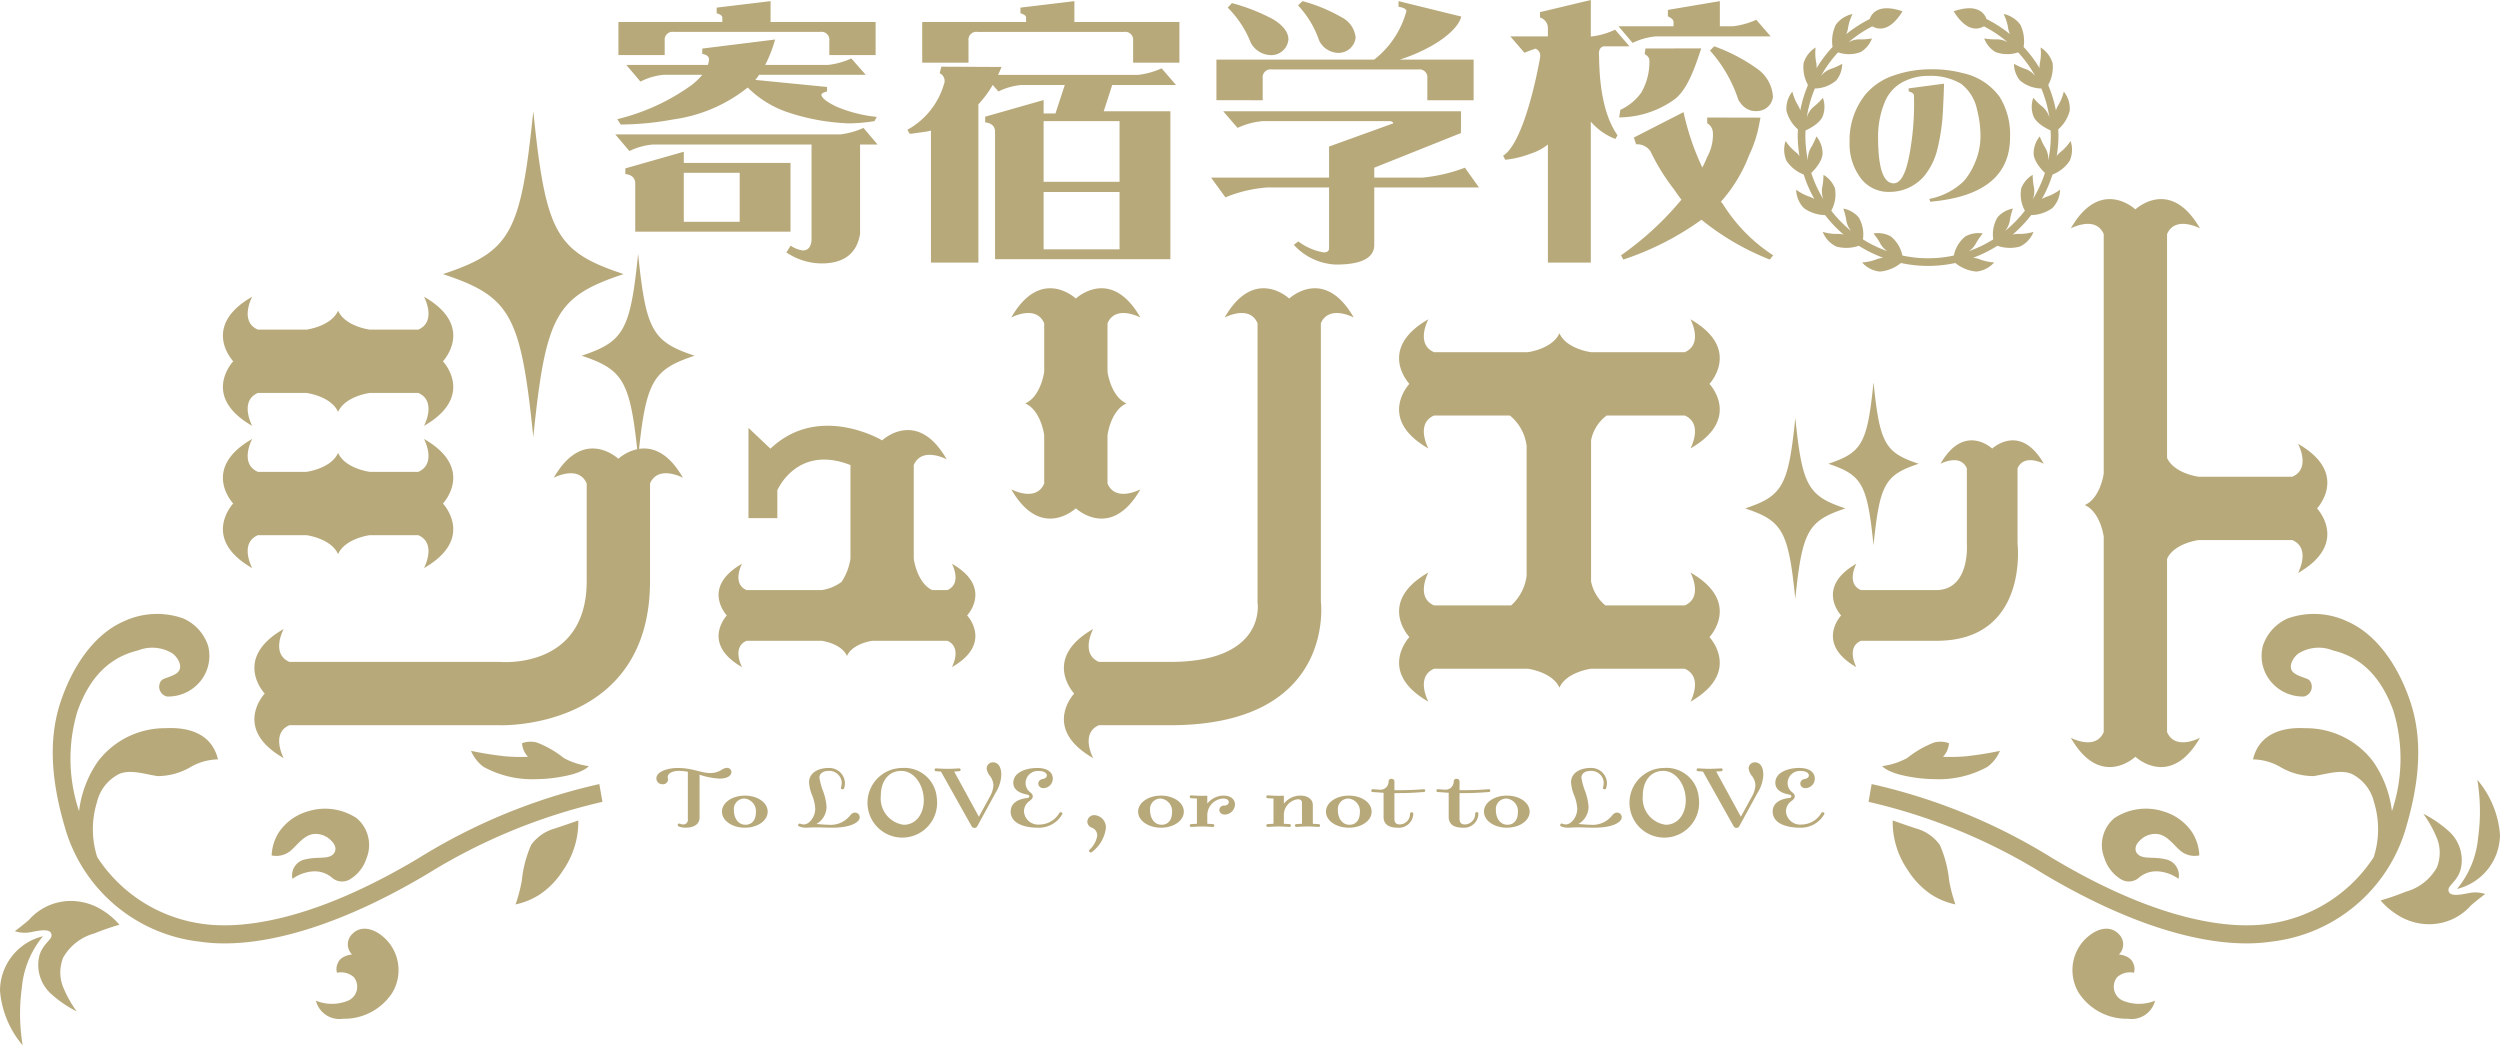
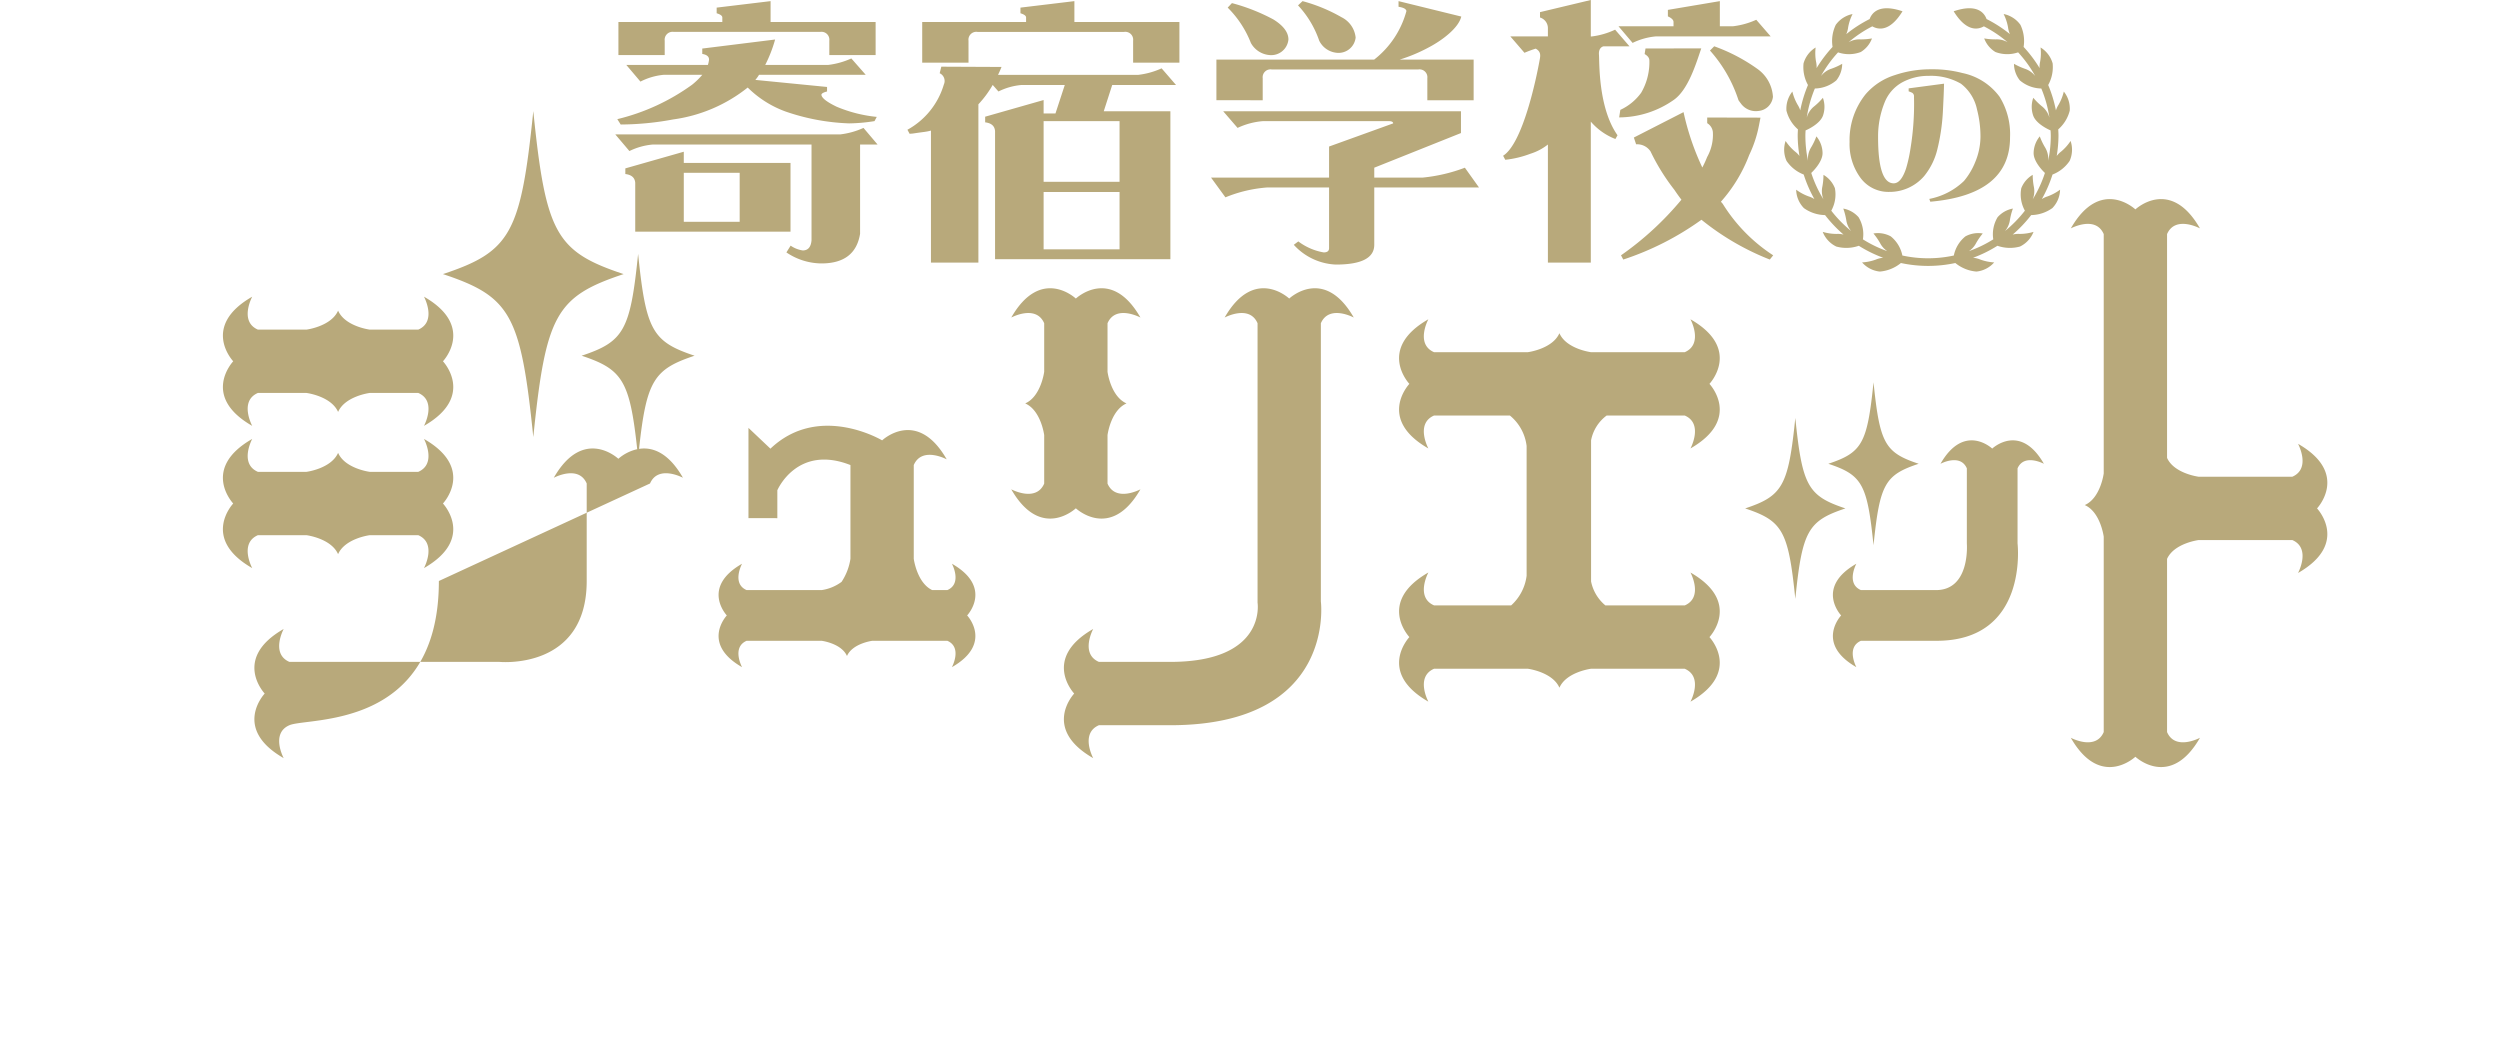
<svg xmlns="http://www.w3.org/2000/svg" width="189.982" height="79.439" viewBox="0 0 189.982 79.439">
  <defs>
    <style>.a{fill:#b8a97b;}</style>
  </defs>
  <title>logo_1c_gold</title>
-   <path class="a" d="M17.723,27.455s-2.502-2.647,1.444-4.909c0,0-1.01,1.876.432,2.503h3.689s1.876-.24,2.405-1.443c.529,1.204,2.405,1.443,2.405,1.443h3.688c1.444-.626.434-2.503.434-2.503,3.946,2.261,1.442,4.909,1.442,4.909s2.503,2.646-1.442,4.908c0,0,1.01-1.876-.434-2.502H28.098s-1.876.239-2.405,1.443c-.53-1.204-2.405-1.443-2.405-1.443H19.598c-1.442.625-.432,2.502-.432,2.502C15.22,30.102,17.723,27.455,17.723,27.455Zm54.22,7.452c-2.261-3.944-4.907-1.443-4.907-1.443s-4.802-2.878-8.489.632l-1.669-1.58v6.859l2.194.002V37.256s1.493-3.511,5.556-1.915v7.121a4.348,4.348,0,0,1-.675,1.756,3.359,3.359,0,0,1-1.513.625H56.737c-1.156-.5-.346-2.003-.346-2.003-3.159,1.811-1.158,3.929-1.158,3.929S53.231,48.889,56.391,50.7c0,0-.809-1.502.346-2.004h5.702s1.502.192,1.925,1.155c.424-.963,1.926-1.155,1.926-1.155h5.702c1.155.502.346,2.004.346,2.004,3.16-1.81,1.157-3.932,1.157-3.932s2.003-2.118-1.157-3.929c0,0,.809,1.503-.346,2.003H70.838c-1.163-.557-1.399-2.381-1.399-2.381V35.341C70.065,33.897,71.942,34.907,71.942,34.907ZM86.666,24.131c-2.261-3.945-4.909-1.443-4.909-1.443s-2.646-2.502-4.909,1.443c0,0,1.877-1.01,2.503.433v3.688s-.24,1.876-1.443,2.405c1.203.529,1.443,2.405,1.443,2.405v3.688c-.626,1.444-2.503.433-2.503.433,2.262,3.946,4.909,1.444,4.909,1.444s2.647,2.502,4.909-1.444c0,0-1.877,1.011-2.502-.433v-3.688s.239-1.876,1.443-2.405c-1.204-.529-1.443-2.405-1.443-2.405V24.564C84.79,23.12,86.666,24.131,86.666,24.131Zm-67.5,19.041s-1.01-1.877.432-2.502h3.689s1.876.24,2.405,1.443c.529-1.204,2.405-1.443,2.405-1.443h3.688c1.444.626.434,2.502.434,2.502,3.946-2.261,1.442-4.909,1.442-4.909s2.503-2.647-1.442-4.908c0,0,1.01,1.876-.434,2.502H28.098s-1.876-.24-2.405-1.443c-.53,1.203-2.405,1.443-2.405,1.443H19.598c-1.442-.626-.432-2.502-.432-2.502-3.946,2.261-1.444,4.908-1.444,4.908S15.22,40.91,19.166,43.172Zm83.712-19.041c-2.262-3.945-4.907-1.443-4.907-1.443s-2.646-2.502-4.908,1.443c0,0,1.877-1.01,2.502.433V45.797s.724,4.502-6.636,4.502H83.508c-1.444-.626-.433-2.502-.433-2.502-3.946,2.261-1.444,4.909-1.444,4.909s-2.502,2.646,1.444,4.907c0,0-1.011-1.876.433-2.501h5.42c12.661,0,11.448-9.407,11.448-9.407v-21.14C101.003,23.12,102.878,24.131,102.878,24.131Zm18.031,26.69h7.12c1.444.625.434,2.502.434,2.502,3.945-2.261,1.443-4.908,1.443-4.908s2.502-2.647-1.443-4.908c0,0,1.01,1.876-.434,2.501h-6.031a3.186,3.186,0,0,1-1.088-1.823V33.462a3.07,3.07,0,0,1,1.184-1.885h5.935c1.444.625.434,2.502.434,2.502,3.945-2.261,1.443-4.908,1.443-4.908s2.502-2.647-1.443-4.909c0,0,1.01,1.876-.434,2.502h-7.121s-1.876-.239-2.404-1.443c-.529,1.204-2.405,1.443-2.405,1.443h-7.121c-1.443-.626-.433-2.502-.433-2.502-3.946,2.262-1.443,4.909-1.443,4.909s-2.503,2.647,1.443,4.908c0,0-1.01-1.877.433-2.502h5.763a3.528,3.528,0,0,1,1.271,2.313v9.864a3.648,3.648,0,0,1-1.175,2.252h-5.858c-1.443-.625-.433-2.501-.433-2.501-3.946,2.261-1.443,4.908-1.443,4.908s-2.503,2.647,1.443,4.908c0,0-1.01-1.877.433-2.502h7.121s1.876.24,2.405,1.442C119.032,51.06,120.908,50.82,120.908,50.82Zm32.41-9.526V35.593c.501-1.157,2.003-.347,2.003-.347-1.81-3.159-3.928-1.157-3.928-1.157s-2.121-2.002-3.932,1.157c0,0,1.502-.81,2.004.347V41.294s.284,3.549-2.347,3.549h-5.702c-1.157-.5-.348-2.003-.348-2.003-3.158,1.811-1.156,3.929-1.156,3.929S137.911,48.889,141.07,50.7c0,0-.809-1.502.348-2.004h5.702C154.198,48.727,153.319,41.294,153.319,41.294ZM40.527,33.212c.947-9.288,1.716-10.673,6.864-12.383-5.149-1.711-5.918-3.096-6.864-12.384-.949,9.288-1.717,10.673-6.867,12.384C38.81,22.54,39.578,23.924,40.527,33.212ZM49.398,36.74c.625-1.443,2.502-.433,2.502-.433-1.145-1.998-2.388-2.342-3.337-2.195.565-5.202,1.131-6.054,4.22-7.08-3.218-1.069-3.698-1.935-4.291-7.74-.592,5.805-1.073,6.671-4.292,7.74,3.095,1.028,3.658,1.881,4.223,7.104a3.269,3.269,0,0,0-1.433.728s-2.647-2.502-4.907,1.444c0,0,1.877-1.01,2.502.433v7.411c0,6.794-6.623,6.147-6.623,6.147H21.992c-1.444-.626-.434-2.502-.434-2.502-3.945,2.261-1.443,4.909-1.443,4.909s-2.502,2.646,1.443,4.907c0,0-1.01-1.876.434-2.501H38.038s11.359.381,11.359-10.96ZM140.24,38.636c-2.858-.949-3.284-1.719-3.809-6.875-.527,5.155-.954,5.926-3.812,6.875,2.858.949,3.285,1.718,3.812,6.874C136.956,40.353,137.382,39.585,140.24,38.636Zm-1.299-3.392c2.576.855,2.959,1.547,3.433,6.191.474-4.644.858-5.337,3.432-6.191-2.574-.856-2.957-1.548-3.432-6.192C141.9,33.695,141.517,34.387,138.941,35.243ZM159.868,17.79V35.976s-.24,1.876-1.442,2.405c1.202.529,1.442,2.405,1.442,2.405V55.632c-.625,1.443-2.502.434-2.502.434,2.261,3.945,4.908,1.442,4.908,1.442s2.647,2.503,4.908-1.442c0,0-1.876,1.01-2.501-.434V42.471c.536-1.192,2.398-1.431,2.398-1.431h7.121c1.444.626.435,2.503.435,2.503,3.946-2.261,1.443-4.908,1.443-4.908s2.503-2.647-1.443-4.908c0,0,1.009,1.875-.435,2.501h-7.121s-1.863-.238-2.398-1.431V17.79c.625-1.444,2.501-.433,2.501-.433-2.261-3.946-4.908-1.444-4.908-1.444s-2.647-2.502-4.908,1.444C157.366,17.357,159.243,16.346,159.868,17.79Z" />
-   <path class="a" d="M148.109,56.48a1.685,1.685,0,0,1-.455,1.031,13.365,13.365,0,0,0,1.771-.042,25.858,25.858,0,0,0,2.557-.41,2.923,2.923,0,0,1-.945,1.213,7.671,7.671,0,0,1-4.019.939,11.425,11.425,0,0,1-2.736-.367c-1.018-.294-1.248-.626-1.248-.626a5.366,5.366,0,0,0,1.902-.617,7.677,7.677,0,0,1,2.049-1.177A1.877,1.877,0,0,1,148.109,56.48Zm13.178,19.547a1.16,1.16,0,0,1-.397-1.772,1.461,1.461,0,0,1,1.275-.331.991.991,0,0,0-.05-.712c-.232-.624-1.093-.679-1.093-.679a1.075,1.075,0,0,0-.017-1.556c-.53-.58-1.556-.613-2.6.447a3.35,3.35,0,0,0-.447,4.007,4.343,4.343,0,0,0,3.742,1.987,1.845,1.845,0,0,0,2.07-1.374A3.217,3.217,0,0,1,161.287,76.027Zm2.547-12.656c.84.026,1.33.859,1.938,1.341a1.705,1.705,0,0,0,1.362.293,3.557,3.557,0,0,0-.524-1.718,3.945,3.945,0,0,0-2.168-1.613,4.359,4.359,0,0,0-3.76.492,2.67,2.67,0,0,0-.765,3.037,2.904,2.904,0,0,0,1.319,1.65,1.166,1.166,0,0,0,1.268-.121,2.03,2.03,0,0,1,1.462-.516,3.044,3.044,0,0,1,1.586.568,1.238,1.238,0,0,0-1.006-1.487c-.89-.209-1.599-.001-2.022-.325-.356-.272-.301-.737.075-1.083A1.627,1.627,0,0,1,163.834,63.371Zm24.489.254a7.089,7.089,0,0,1-1.61,3.929,4.275,4.275,0,0,0,3.269-4.139,7.329,7.329,0,0,0-1.723-4.155A14.523,14.523,0,0,1,188.323,63.625Zm-40.91.583a3.278,3.278,0,0,0-1.737-1.23c-.63-.2-1.845-.63-1.845-.63a6.433,6.433,0,0,0,1.153,3.782,6.166,6.166,0,0,0,1.753,1.83,5.488,5.488,0,0,0,1.86.769,11.525,11.525,0,0,1-.477-1.83A8.98,8.98,0,0,0,147.414,64.208ZM187.566,67.88c-.462.073-1.529.353-1.497-.288.017-.343.729-.675.944-1.612a2.959,2.959,0,0,0-.945-2.836,8.793,8.793,0,0,0-1.916-1.305,8.848,8.848,0,0,1,1.073,1.95,3.008,3.008,0,0,1-.048,2.148,3.912,3.912,0,0,1-2.369,1.831,19.137,19.137,0,0,1-1.903.659,5.67,5.67,0,0,0,1.583,1.274,4.474,4.474,0,0,0,2.244.531,4.229,4.229,0,0,0,3.04-1.423c.496-.438,1.085-.87,1.085-.87A2.363,2.363,0,0,0,187.566,67.88ZM183.171,53.335c-.842-2.526-2.432-5.082-4.795-6.114a5.953,5.953,0,0,0-4.526-.224,3.448,3.448,0,0,0-1.882,2.061,3.05,3.05,0,0,0,.528,2.643,3.16,3.16,0,0,0,2.582,1.23.759.759,0,0,0,.566-.976.541.541,0,0,0-.351-.379c-.315-.129-.908-.28-1.111-.59-.301-.46.179-1.113.484-1.327a2.914,2.914,0,0,1,2.621-.23c1.914.459,3.563,1.727,4.601,4.609a12.513,12.513,0,0,1-.118,7.598,8.385,8.385,0,0,0-1.421-3.755,6.386,6.386,0,0,0-5.142-2.543c-2.159-.115-3.599.677-3.994,2.372a4.244,4.244,0,0,1,2.045.559,4.985,4.985,0,0,0,2.535.709c.941-.123,2.279-.619,3.137-.046a3.22,3.22,0,0,1,1.484,2.05,6.95,6.95,0,0,1-.027,4.153,11.364,11.364,0,0,1-7.943,5.062c-2.427.365-7.793.205-16.465-4.976a44.45,44.45,0,0,0-13.748-5.638l-.236,1.351a43.831,43.831,0,0,1,13.281,5.464c5.785,3.456,11.175,5.293,15.439,5.293a12.982,12.982,0,0,0,1.934-.139A12.065,12.065,0,0,0,182.776,63.11C183.682,60.091,184.271,56.636,183.171,53.335ZM7.495,68.999a4.474,4.474,0,0,0-2.243-.53,4.228,4.228,0,0,0-3.04,1.423c-.496.438-1.085.87-1.085.87a2.363,2.363,0,0,0,1.29.058c.462-.073,1.529-.353,1.497.288-.017.343-.73.675-.944,1.612a2.959,2.959,0,0,0,.945,2.836,8.793,8.793,0,0,0,1.916,1.305,8.845,8.845,0,0,1-1.073-1.95,3.007,3.007,0,0,1,.048-2.148,3.912,3.912,0,0,1,2.369-1.831,19.11,19.11,0,0,1,1.903-.659A5.669,5.669,0,0,0,7.495,68.999Zm30.857-11.53a25.858,25.858,0,0,1-2.557-.41A2.922,2.922,0,0,0,36.74,58.272a7.671,7.671,0,0,0,4.019.939,11.424,11.424,0,0,0,2.736-.367c1.018-.294,1.249-.626,1.249-.626a5.367,5.367,0,0,1-1.902-.617,7.674,7.674,0,0,0-2.049-1.177,1.877,1.877,0,0,0-1.124.056,1.685,1.685,0,0,0,.455,1.031A13.365,13.365,0,0,1,38.352,57.469ZM1.659,75.075a7.089,7.089,0,0,1,1.61-3.929A4.275,4.275,0,0,0,0,75.284a7.329,7.329,0,0,0,1.723,4.155A14.523,14.523,0,0,1,1.659,75.075ZM25.252,64.974c-.423.323-1.131.115-2.022.325a1.238,1.238,0,0,0-1.006,1.487,3.044,3.044,0,0,1,1.586-.568,2.03,2.03,0,0,1,1.462.516,1.166,1.166,0,0,0,1.268.121,2.903,2.903,0,0,0,1.319-1.65,2.67,2.67,0,0,0-.764-3.037,4.36,4.36,0,0,0-3.76-.492,3.944,3.944,0,0,0-2.168,1.613,3.557,3.557,0,0,0-.524,1.718,1.705,1.705,0,0,0,1.362-.293c.608-.482,1.098-1.315,1.938-1.341a1.627,1.627,0,0,1,1.234.519C25.553,64.237,25.608,64.701,25.252,64.974Zm15.111-.765a8.977,8.977,0,0,0-.707,2.691,11.532,11.532,0,0,1-.477,1.83A5.488,5.488,0,0,0,41.04,67.96a6.167,6.167,0,0,0,1.753-1.83,6.433,6.433,0,0,0,1.153-3.782s-1.215.43-1.845.63A3.278,3.278,0,0,0,40.363,64.208ZM26.772,70.977a1.075,1.075,0,0,0-.017,1.556s-.861.055-1.093.679a.991.991,0,0,0-.05.712,1.461,1.461,0,0,1,1.275.331,1.16,1.16,0,0,1-.397,1.772,3.218,3.218,0,0,1-2.484.017,1.845,1.845,0,0,0,2.07,1.374,4.343,4.343,0,0,0,3.742-1.987,3.35,3.35,0,0,0-.447-4.007C28.328,70.364,27.301,70.397,26.772,70.977Zm5.025-5.756c-8.672,5.181-14.038,5.341-16.465,4.976a11.364,11.364,0,0,1-7.943-5.062,6.95,6.95,0,0,1-.027-4.153,3.22,3.22,0,0,1,1.484-2.05c.859-.573,2.197-.077,3.137.046a4.986,4.986,0,0,0,2.536-.709,4.243,4.243,0,0,1,2.045-.559c-.395-1.695-1.835-2.487-3.994-2.372a6.386,6.386,0,0,0-5.142,2.543,8.385,8.385,0,0,0-1.421,3.755,12.513,12.513,0,0,1-.118-7.598c1.038-2.882,2.687-4.149,4.601-4.609a2.914,2.914,0,0,1,2.621.23c.304.214.784.868.483,1.327-.203.31-.795.461-1.11.59a.541.541,0,0,0-.351.379.759.759,0,0,0,.566.976,3.16,3.16,0,0,0,2.582-1.23,3.05,3.05,0,0,0,.528-2.643,3.448,3.448,0,0,0-1.882-2.061,5.953,5.953,0,0,0-4.526.224C7.037,48.253,5.448,50.81,4.606,53.335c-1.1,3.301-.511,6.756.395,9.774A12.065,12.065,0,0,0,15.127,71.553a12.983,12.983,0,0,0,1.934.139c4.264,0,9.654-1.836,15.439-5.293a43.832,43.832,0,0,1,13.281-5.464l-.236-1.351A44.449,44.449,0,0,0,31.797,65.221ZM55.581,58.665a.324.324,0,0,0-.344-.313.822.822,0,0,0-.408.156,1.63,1.63,0,0,1-.816.239c-.789,0-1.342-.387-2.547-.387-.49,0-1.587.181-1.587.807a.448.448,0,0,0,.471.428.378.378,0,0,0,.417-.33c0-.09-.027-.148-.027-.23,0-.222.308-.453.843-.453a4.058,4.058,0,0,1,.689.066v3.616a.342.342,0,0,1-.344.387.638.638,0,0,1-.263-.058c-.127-.058-.245.14-.09.206a1.337,1.337,0,0,0,.508.099c.607,0,1.079-.223,1.079-.783V58.871a5.476,5.476,0,0,0,1.523.297C55.318,59.167,55.581,58.92,55.581,58.665ZM58.338,61.68c0,.684-.762,1.219-1.732,1.219s-1.741-.536-1.741-1.219.771-1.219,1.741-1.219S58.338,60.996,58.338,61.68Zm-.898.074a.96.96,0,0,0-.879-1.071.8.8,0,0,0-.789.881c0,.626.336,1.112.88,1.112C57.168,62.676,57.44,62.273,57.44,61.754Zm7.531,0c-.208,0-.317.157-.435.296a1.888,1.888,0,0,1-1.587.626c-.191,0-.589-.033-.907-.058a1.527,1.527,0,0,0,.771-1.301,4.278,4.278,0,0,0-.272-1.219,4.523,4.523,0,0,1-.272-1.021c0-.19.163-.494.698-.494a.944.944,0,0,1,.997.881,1.122,1.122,0,0,1-.054.371c-.054.148.19.214.236.066a1.346,1.346,0,0,0,.063-.437A1.188,1.188,0,0,0,62.968,58.36c-.744,0-1.487.338-1.487,1.104a3.135,3.135,0,0,0,.208.906,3.228,3.228,0,0,1,.263,1.087c0,.61-.444,1.195-.87,1.195a.635.635,0,0,1-.263-.058c-.127-.058-.245.14-.091.206a1.34,1.34,0,0,0,.508.099c.163,0,.444-.025.77-.025.435,0,.762.025,1.251.025,1.469,0,2.076-.445,2.076-.791A.347.347,0,0,0,64.971,61.754Zm6.218-1.12a2.646,2.646,0,1,1-2.62-2.274A2.459,2.459,0,0,1,71.189,60.634Zm-.988.173c0-1.121-.707-2.224-1.714-2.224-.952,0-1.55.766-1.55,1.886a2.016,2.016,0,0,0,1.741,2.208C69.593,62.676,70.201,61.877,70.201,60.807Zm5.256-2.875a.471.471,0,0,0-.48.461,1.16,1.16,0,0,0,.281.609,1.276,1.276,0,0,1,.236.659,2.048,2.048,0,0,1-.299.931l-.807,1.474L72.51,58.632c.172-.008.381-.025.381-.025a.108.108,0,1,0-.018-.214s-.535.033-.861.033c-.317,0-.861-.033-.861-.033a.108.108,0,1,0-.018.214s.208.017.372.025l2.33,4.152a.245.245,0,0,0,.435,0l1.378-2.521a2.755,2.755,0,0,0,.444-1.392C76.091,58.286,75.856,57.932,75.457,57.932Zm5.048,3.847a1.77,1.77,0,0,1-1.514.881,1.081,1.081,0,0,1-1.179-.997.982.982,0,0,1,.444-.807c.127-.107.227-.181.227-.338s-.109-.239-.227-.338a.858.858,0,0,1-.318-.692.928.928,0,0,1,1.006-.898c.435,0,.608.181.608.33s-.127.247-.317.28a.377.377,0,0,0-.336.346.37.37,0,0,0,.408.346.722.722,0,0,0,.698-.733c0-.346-.254-.799-1.188-.799-.816,0-1.813.321-1.813,1.129,0,.601.608.807,1.024.889.136.025.19.058.19.14,0,.074-.054.116-.199.132-.281.025-1.215.198-1.215,1.013,0,.972,1.151,1.236,2.058,1.236a2.036,2.036,0,0,0,1.859-1.022C80.795,61.754,80.578,61.655,80.505,61.779Zm2.667.165a.522.522,0,0,0-.544.494.506.506,0,0,0,.344.461.621.621,0,0,1,.408.618,1.853,1.853,0,0,1-.58,1.054c-.118.123.054.28.181.173a2.686,2.686,0,0,0,1.061-1.837A.939.939,0,0,0,83.171,61.943Zm6.79-.264c0,.684-.762,1.219-1.732,1.219s-1.741-.536-1.741-1.219.771-1.219,1.741-1.219S89.962,60.996,89.962,61.68Zm-.898.074a.96.96,0,0,0-.879-1.071.8.8,0,0,0-.789.881c0,.626.336,1.112.88,1.112C88.792,62.676,89.064,62.273,89.064,61.754Zm3.924-1.293a1.576,1.576,0,0,0-1.242.61v-.602c-.136,0-.29.008-.399.008-.308,0-.807-.033-.807-.033a.108.108,0,1,0-.018.214s.2.017.435.025v1.919c-.227.008-.435.025-.435.025a.108.108,0,1,0,.018.214s.517-.033.807-.033c.299,0,.807.033.807.033a.108.108,0,1,0,.018-.214s-.2-.016-.426-.025v-.626a1.273,1.273,0,0,1,1.206-1.293c.254,0,.426.099.426.264,0,.181-.163.264-.344.272a.341.341,0,0,0-.372.338c0,.189.163.346.426.346a.801.801,0,0,0,.762-.766C93.849,60.724,93.505,60.461,92.988,60.461Zm7.214,2.166s-.2-.016-.436-.025V61.185c0-.494-.462-.725-.924-.725a1.578,1.578,0,0,0-1.278.618v-.61c-.136,0-.29.008-.399.008-.308,0-.807-.033-.807-.033a.108.108,0,1,0-.018.214s.2.017.435.025v1.919c-.227.008-.435.025-.435.025a.108.108,0,1,0,.018.214s.517-.033.807-.033c.299,0,.807.033.807.033a.108.108,0,1,0,.018-.214s-.2-.016-.426-.025v-.626a1.199,1.199,0,0,1,1.069-1.236c.218,0,.309.099.309.297v1.565c-.227.008-.426.025-.426.025a.108.108,0,1,0,.018.214s.508-.033.825-.033c.327,0,.825.033.825.033A.108.108,0,1,0,100.202,62.627Zm4.033-.947c0,.684-.761,1.219-1.731,1.219s-1.741-.536-1.741-1.219.771-1.219,1.741-1.219S104.235,60.996,104.235,61.68Zm-.897.074a.96.96,0,0,0-.88-1.071.8.8,0,0,0-.789.881c0,.626.336,1.112.88,1.112C103.066,62.676,103.338,62.273,103.338,61.754Zm4.839-1.779c-.779.058-1.215.074-1.994.074h-.217v-.667a.209.209,0,0,0-.227-.198.2.2,0,0,0-.217.198.619.619,0,0,1-.698.626l-.489-.033a.108.108,0,1,0-.019.214l.825.058V62.075c0,.61.454.824,1.079.824a1.088,1.088,0,0,0,1.179-1.063.123.123,0,0,0-.245,0,.801.801,0,0,1-.78.816c-.299,0-.407-.157-.407-.428V60.271h.217c.789,0,1.233-.025,2.012-.083A.108.108,0,1,0,108.177,59.975Zm3.925,1.861a.801.801,0,0,1-.78.816c-.299,0-.407-.157-.407-.428V60.271h.217c.789,0,1.233-.025,2.012-.083a.108.108,0,1,0-.018-.214c-.779.058-1.215.074-1.994.074h-.217v-.667a.209.209,0,0,0-.227-.198.2.2,0,0,0-.217.198.619.619,0,0,1-.698.626l-.489-.033a.108.108,0,1,0-.019.214l.825.058V62.075c0,.61.454.824,1.079.824a1.088,1.088,0,0,0,1.179-1.063A.123.123,0,0,0,112.102,61.836Zm4.141-.157c0,.684-.761,1.219-1.731,1.219s-1.741-.536-1.741-1.219.771-1.219,1.741-1.219S116.243,60.996,116.243,61.68Zm-.897.074a.96.96,0,0,0-.88-1.071.8.8,0,0,0-.789.881c0,.626.336,1.112.88,1.112C115.074,62.676,115.346,62.273,115.346,61.754Zm7.532,0c-.209,0-.317.157-.436.296a1.884,1.884,0,0,1-1.586.626c-.191,0-.589-.033-.907-.058a1.526,1.526,0,0,0,.771-1.301,4.262,4.262,0,0,0-.272-1.219,4.55,4.55,0,0,1-.272-1.021c0-.19.164-.494.698-.494a.944.944,0,0,1,.998.881,1.132,1.132,0,0,1-.055.371c-.054.148.19.214.235.066a1.327,1.327,0,0,0,.064-.437,1.189,1.189,0,0,0-1.242-1.104c-.744,0-1.487.338-1.487,1.104a3.122,3.122,0,0,0,.209.906,3.235,3.235,0,0,1,.263,1.087c0,.61-.444,1.195-.871,1.195a.636.636,0,0,1-.263-.058c-.127-.058-.245.14-.09.206a1.33,1.33,0,0,0,.507.099c.163,0,.444-.025.771-.025.435,0,.761.025,1.251.025,1.469,0,2.076-.445,2.076-.791A.347.347,0,0,0,122.878,61.754Zm6.217-1.12a2.647,2.647,0,1,1-2.62-2.274A2.459,2.459,0,0,1,129.095,60.634Zm-.988.173c0-1.121-.707-2.224-1.713-2.224-.953,0-1.551.766-1.551,1.886a2.016,2.016,0,0,0,1.741,2.208C127.499,62.676,128.106,61.877,128.106,60.807Zm5.256-2.875a.471.471,0,0,0-.48.461,1.154,1.154,0,0,0,.281.609,1.283,1.283,0,0,1,.235.659,2.039,2.039,0,0,1-.299.931l-.806,1.474-1.877-3.435c.172-.008.38-.025.38-.025a.108.108,0,1,0-.018-.214s-.534.033-.861.033c-.317,0-.861-.033-.861-.033a.108.108,0,1,0-.018.214s.208.017.372.025l2.329,4.152a.245.245,0,0,0,.436,0l1.378-2.521a2.756,2.756,0,0,0,.444-1.392C133.998,58.286,133.762,57.932,133.363,57.932Zm5.048,3.847a1.77,1.77,0,0,1-1.514.881,1.081,1.081,0,0,1-1.178-.997.983.983,0,0,1,.444-.807c.127-.107.227-.181.227-.338s-.109-.239-.227-.338a.86.86,0,0,1-.317-.692.928.928,0,0,1,1.006-.898c.436,0,.608.181.608.33s-.127.247-.318.28a.376.376,0,0,0-.335.346.37.37,0,0,0,.408.346.721.721,0,0,0,.697-.733c0-.346-.253-.799-1.188-.799-.816,0-1.812.321-1.812,1.129,0,.601.607.807,1.024.889.137.025.191.058.191.14,0,.074-.055.116-.2.132-.281.025-1.215.198-1.215,1.013,0,.972,1.151,1.236,2.058,1.236a2.034,2.034,0,0,0,1.858-1.022C138.701,61.754,138.483,61.655,138.411,61.779Z" />
+   <path class="a" d="M17.723,27.455s-2.502-2.647,1.444-4.909c0,0-1.01,1.876.432,2.503h3.689s1.876-.24,2.405-1.443c.529,1.204,2.405,1.443,2.405,1.443h3.688c1.444-.626.434-2.503.434-2.503,3.946,2.261,1.442,4.909,1.442,4.909s2.503,2.646-1.442,4.908c0,0,1.01-1.876-.434-2.502H28.098s-1.876.239-2.405,1.443c-.53-1.204-2.405-1.443-2.405-1.443H19.598c-1.442.625-.432,2.502-.432,2.502C15.22,30.102,17.723,27.455,17.723,27.455Zm54.22,7.452c-2.261-3.944-4.907-1.443-4.907-1.443s-4.802-2.878-8.489.632l-1.669-1.58v6.859l2.194.002V37.256s1.493-3.511,5.556-1.915v7.121a4.348,4.348,0,0,1-.675,1.756,3.359,3.359,0,0,1-1.513.625H56.737c-1.156-.5-.346-2.003-.346-2.003-3.159,1.811-1.158,3.929-1.158,3.929S53.231,48.889,56.391,50.7c0,0-.809-1.502.346-2.004h5.702s1.502.192,1.925,1.155c.424-.963,1.926-1.155,1.926-1.155h5.702c1.155.502.346,2.004.346,2.004,3.16-1.81,1.157-3.932,1.157-3.932s2.003-2.118-1.157-3.929c0,0,.809,1.503-.346,2.003H70.838c-1.163-.557-1.399-2.381-1.399-2.381V35.341C70.065,33.897,71.942,34.907,71.942,34.907ZM86.666,24.131c-2.261-3.945-4.909-1.443-4.909-1.443s-2.646-2.502-4.909,1.443c0,0,1.877-1.01,2.503.433v3.688s-.24,1.876-1.443,2.405c1.203.529,1.443,2.405,1.443,2.405v3.688c-.626,1.444-2.503.433-2.503.433,2.262,3.946,4.909,1.444,4.909,1.444s2.647,2.502,4.909-1.444c0,0-1.877,1.011-2.502-.433v-3.688s.239-1.876,1.443-2.405c-1.204-.529-1.443-2.405-1.443-2.405V24.564C84.79,23.12,86.666,24.131,86.666,24.131Zm-67.5,19.041s-1.01-1.877.432-2.502h3.689s1.876.24,2.405,1.443c.529-1.204,2.405-1.443,2.405-1.443h3.688c1.444.626.434,2.502.434,2.502,3.946-2.261,1.442-4.909,1.442-4.909s2.503-2.647-1.442-4.908c0,0,1.01,1.876-.434,2.502H28.098s-1.876-.24-2.405-1.443c-.53,1.203-2.405,1.443-2.405,1.443H19.598c-1.442-.626-.432-2.502-.432-2.502-3.946,2.261-1.444,4.908-1.444,4.908S15.22,40.91,19.166,43.172Zm83.712-19.041c-2.262-3.945-4.907-1.443-4.907-1.443s-2.646-2.502-4.908,1.443c0,0,1.877-1.01,2.502.433V45.797s.724,4.502-6.636,4.502H83.508c-1.444-.626-.433-2.502-.433-2.502-3.946,2.261-1.444,4.909-1.444,4.909s-2.502,2.646,1.444,4.907c0,0-1.011-1.876.433-2.501h5.42c12.661,0,11.448-9.407,11.448-9.407v-21.14C101.003,23.12,102.878,24.131,102.878,24.131Zm18.031,26.69h7.12c1.444.625.434,2.502.434,2.502,3.945-2.261,1.443-4.908,1.443-4.908s2.502-2.647-1.443-4.908c0,0,1.01,1.876-.434,2.501h-6.031a3.186,3.186,0,0,1-1.088-1.823V33.462a3.07,3.07,0,0,1,1.184-1.885h5.935c1.444.625.434,2.502.434,2.502,3.945-2.261,1.443-4.908,1.443-4.908s2.502-2.647-1.443-4.909c0,0,1.01,1.876-.434,2.502h-7.121s-1.876-.239-2.404-1.443c-.529,1.204-2.405,1.443-2.405,1.443h-7.121c-1.443-.626-.433-2.502-.433-2.502-3.946,2.262-1.443,4.909-1.443,4.909s-2.503,2.647,1.443,4.908c0,0-1.01-1.877.433-2.502h5.763a3.528,3.528,0,0,1,1.271,2.313v9.864a3.648,3.648,0,0,1-1.175,2.252h-5.858c-1.443-.625-.433-2.501-.433-2.501-3.946,2.261-1.443,4.908-1.443,4.908s-2.503,2.647,1.443,4.908c0,0-1.01-1.877.433-2.502h7.121s1.876.24,2.405,1.442C119.032,51.06,120.908,50.82,120.908,50.82Zm32.41-9.526V35.593c.501-1.157,2.003-.347,2.003-.347-1.81-3.159-3.928-1.157-3.928-1.157s-2.121-2.002-3.932,1.157c0,0,1.502-.81,2.004.347V41.294s.284,3.549-2.347,3.549h-5.702c-1.157-.5-.348-2.003-.348-2.003-3.158,1.811-1.156,3.929-1.156,3.929S137.911,48.889,141.07,50.7c0,0-.809-1.502.348-2.004h5.702C154.198,48.727,153.319,41.294,153.319,41.294ZM40.527,33.212c.947-9.288,1.716-10.673,6.864-12.383-5.149-1.711-5.918-3.096-6.864-12.384-.949,9.288-1.717,10.673-6.867,12.384C38.81,22.54,39.578,23.924,40.527,33.212ZM49.398,36.74c.625-1.443,2.502-.433,2.502-.433-1.145-1.998-2.388-2.342-3.337-2.195.565-5.202,1.131-6.054,4.22-7.08-3.218-1.069-3.698-1.935-4.291-7.74-.592,5.805-1.073,6.671-4.292,7.74,3.095,1.028,3.658,1.881,4.223,7.104a3.269,3.269,0,0,0-1.433.728s-2.647-2.502-4.907,1.444c0,0,1.877-1.01,2.502.433v7.411c0,6.794-6.623,6.147-6.623,6.147H21.992c-1.444-.626-.434-2.502-.434-2.502-3.945,2.261-1.443,4.909-1.443,4.909s-2.502,2.646,1.443,4.907c0,0-1.01-1.876.434-2.501s11.359.381,11.359-10.96ZM140.24,38.636c-2.858-.949-3.284-1.719-3.809-6.875-.527,5.155-.954,5.926-3.812,6.875,2.858.949,3.285,1.718,3.812,6.874C136.956,40.353,137.382,39.585,140.24,38.636Zm-1.299-3.392c2.576.855,2.959,1.547,3.433,6.191.474-4.644.858-5.337,3.432-6.191-2.574-.856-2.957-1.548-3.432-6.192C141.9,33.695,141.517,34.387,138.941,35.243ZM159.868,17.79V35.976s-.24,1.876-1.442,2.405c1.202.529,1.442,2.405,1.442,2.405V55.632c-.625,1.443-2.502.434-2.502.434,2.261,3.945,4.908,1.442,4.908,1.442s2.647,2.503,4.908-1.442c0,0-1.876,1.01-2.501-.434V42.471c.536-1.192,2.398-1.431,2.398-1.431h7.121c1.444.626.435,2.503.435,2.503,3.946-2.261,1.443-4.908,1.443-4.908s2.503-2.647-1.443-4.908c0,0,1.009,1.875-.435,2.501h-7.121s-1.863-.238-2.398-1.431V17.79c.625-1.444,2.501-.433,2.501-.433-2.261-3.946-4.908-1.444-4.908-1.444s-2.647-2.502-4.908,1.444C157.366,17.357,159.243,16.346,159.868,17.79Z" />
  <path class="a" d="M47.831,11.479l-1.073-1.266H63.858a5.933,5.933,0,0,0,1.761-.493l1.073,1.266H65.36v6.78q-.365,2.252-2.938,2.253a4.817,4.817,0,0,1-2.661-.837l.322-.515a2.152,2.152,0,0,0,.922.365q.6,0,.665-.772V10.985H49.59A5.008,5.008,0,0,0,47.831,11.479Zm3.326-2.403a11.587,11.587,0,0,0,5.664-2.424,7.922,7.922,0,0,0,2.876,1.823,16.434,16.434,0,0,0,4.828.901,12.906,12.906,0,0,0,1.931-.172l.172-.321A10.514,10.514,0,0,1,63.579,8.11q-1.115-.536-1.157-.901,0-.15.428-.257V6.608L57.401,6.072a2.756,2.756,0,0,0,.279-.386h8.11L64.695,4.441a5.933,5.933,0,0,1-1.759.493H58.152a10.345,10.345,0,0,0,.751-1.931l-5.536.687V4.098q.515.086.515.429a2.11,2.11,0,0,1-.086.408h-6.2l1.073,1.266a4.841,4.841,0,0,1,1.76-.515h2.939a5.529,5.529,0,0,1-.772.751,16.14,16.14,0,0,1-5.685,2.618l.257.407A22.153,22.153,0,0,0,51.157,9.076ZM50.513,3.09A.599.599,0,0,1,51.2,2.424h11.136a.598.598,0,0,1,.686.665V4.184h3.519V1.673H58.559V.086L54.461.579v.429q.43.129.43.322v.343H46.995V4.184H50.513Zm23.086,0a.598.598,0,0,1,.687-.665H85.422a.598.598,0,0,1,.687.665V4.763h3.518v-3.09H81.646V.086L77.547.579v.429c.287.086.428.193.428.322v.343H70.081v3.09h3.519ZM95.957,5.943a.598.598,0,0,1,.688-.665h11.136a.598.598,0,0,1,.686.665V7.617h3.519V4.527h-5.611a12.399,12.399,0,0,0,2.165-.907c1.039-.54,2.3-1.484,2.507-2.362L106.279.086V.515c.372.057.572.164.6.322a6.972,6.972,0,0,1-2.45,3.69H92.438v3.09H95.957ZM75.617,19.696V9.962q-.043-.579-.752-.665v-.429L79.307,7.602V8.625h.9l.709-2.167H77.634a4.853,4.853,0,0,0-1.759.494l-.436-.497a8.005,8.005,0,0,1-1.088,1.471V19.954H70.746V9.924a3.693,3.693,0,0,1-.456.094c-1.076.143-.758.12-1.166.149L68.958,9.86A5.791,5.791,0,0,0,71.726,6.42a.647.647,0,0,0-.317-.855l.124-.498,4.574.021c-.081.211-.17.408-.263.599h10.67a5.934,5.934,0,0,0,1.76-.494L89.369,6.458H84.52l-.643,1.996h5.064V19.696Zm3.69-5.879h5.771V9.204H79.307Zm0,5.128h5.771V14.59H79.307ZM48.273,17.604V13.89q-.043-.579-.752-.665v-.429L51.963,11.53v.853l8.11-.001v5.222Zm3.69-.75H56.21V13.132H51.963Zm44.338-2.607H101V18.86q0,.321-.407.322a4.43,4.43,0,0,1-1.931-.837l-.343.258a4.57,4.57,0,0,0,3.196,1.502q2.92,0,2.919-1.502V14.246h7.959L111.32,12.744a12.418,12.418,0,0,1-3.197.751h-3.689v-.751l6.589-2.633V8.454H92.953l1.094,1.266a5.532,5.532,0,0,1,1.931-.515h9.55c.227,0,.342.058.342.172L101,11.135v2.36H92.03l1.094,1.502A10.327,10.327,0,0,1,96.301,14.246Zm26.833-5.898-.09.572A7.268,7.268,0,0,0,127.197,7.59c1.106-.777,1.706-2.798,2.086-3.911l-4.236.003-.067.424c.265.159.351.312.36.47a4.614,4.614,0,0,1-.62,2.468A4.047,4.047,0,0,1,123.134,8.349Zm10.415-3.114a13.387,13.387,0,0,0-3.282-1.717l-.321.322a10.542,10.542,0,0,1,2.167,3.776c.057.086.113.159.172.236a1.398,1.398,0,0,0,1.352.579,1.21,1.21,0,0,0,1.094-1.073A2.791,2.791,0,0,0,133.548,5.235Zm-10.556-3.24,1.073,1.266a5.022,5.022,0,0,1,1.76-.494h8.733L133.463,1.502a5.941,5.941,0,0,1-1.76.493h-1.007V.086l-3.949.665v.494c.286.129.429.272.429.429v.322Zm-26.52,2.189a1.312,1.312,0,0,0,1.438-1.18q0-.815-1.138-1.524A14.492,14.492,0,0,0,93.618.236l-.322.343A7.759,7.759,0,0,1,95.056,3.261,1.78,1.78,0,0,0,96.472,4.184Zm5.107-.172a1.307,1.307,0,0,0,1.439-1.159,1.942,1.942,0,0,0-1.073-1.544A12.349,12.349,0,0,0,98.983.086l-.342.322A7.476,7.476,0,0,1,100.25,3.09,1.656,1.656,0,0,0,101.579,4.012Zm21.605,15.39.172.322a21.797,21.797,0,0,0,5.942-3.025,19.672,19.672,0,0,0,5.193,3.025l.257-.322a12.56,12.56,0,0,1-3.841-3.926,1.409,1.409,0,0,1-.129-.15,11.381,11.381,0,0,0,2.145-3.54,9.209,9.209,0,0,0,.747-2.266l.113-.58-4.049-.009v.429a.899.899,0,0,1,.43.665,3.464,3.464,0,0,1-.436,1.911,7.738,7.738,0,0,1-.365.793,19.605,19.605,0,0,1-1.427-4.208l-3.776,1.931.172.515a1.218,1.218,0,0,1,1.094.536,15.8,15.8,0,0,0,1.813,2.922c.171.257.351.508.536.751A23.341,23.341,0,0,1,123.184,19.403Zm-6.877-7.721a4.113,4.113,0,0,0,1.321-.699V19.954h3.261V9.243a4.696,4.696,0,0,0,1.869,1.32l.161-.284c-1.476-2.091-1.367-5.545-1.41-6.12-.045-.586.354-.639.354-.639h1.966l-1.094-1.265a5.764,5.764,0,0,1-1.76.514h-.086V0l-3.861.923V1.33a.846.846,0,0,1,.6.837v.6h-2.854l1.073,1.245a8.903,8.903,0,0,1,.855-.316c.428.238.352.566.302.846-.244,1.365-1.272,6.346-2.78,7.294l.166.307A7.725,7.725,0,0,0,116.308,11.681Zm20.761,1.582a9.844,9.844,0,0,0,.811,1.865,1.774,1.774,0,0,0-.438-.204,3.71,3.71,0,0,1-.947-.509,2.076,2.076,0,0,0,.587,1.399,2.839,2.839,0,0,0,1.609.531,9.991,9.991,0,0,0,1.407,1.482,1.758,1.758,0,0,0-.521-.051,3.708,3.708,0,0,1-1.064-.155,2.076,2.076,0,0,0,1.03,1.114,2.874,2.874,0,0,0,1.714-.058,9.868,9.868,0,0,0,1.853.912,1.74,1.74,0,0,0-.553.135,3.707,3.707,0,0,1-1.053.218,2.077,2.077,0,0,0,1.349.695,2.899,2.899,0,0,0,1.603-.65,9.805,9.805,0,0,0,4.135,0,2.899,2.899,0,0,0,1.603.65,2.077,2.077,0,0,0,1.349-.695,3.706,3.706,0,0,1-1.053-.218,1.741,1.741,0,0,0-.553-.135,9.865,9.865,0,0,0,1.853-.912,2.874,2.874,0,0,0,1.714.058,2.076,2.076,0,0,0,1.03-1.114,3.708,3.708,0,0,1-1.064.155,1.76,1.76,0,0,0-.522.051,9.981,9.981,0,0,0,1.407-1.482,2.84,2.84,0,0,0,1.609-.531,2.076,2.076,0,0,0,.587-1.399,3.709,3.709,0,0,1-.947.509,1.78,1.78,0,0,0-.439.205,9.846,9.846,0,0,0,.811-1.865,2.783,2.783,0,0,0,1.301-1.036,2.076,2.076,0,0,0,.073-1.516,3.706,3.706,0,0,1-.715.802,1.779,1.779,0,0,0-.339.338,9.889,9.889,0,0,0,.134-1.554c0-.157-.011-.311-.018-.467a2.794,2.794,0,0,0,.873-1.423,2.076,2.076,0,0,0-.45-1.45,3.705,3.705,0,0,1-.398.999,1.78,1.78,0,0,0-.202.43,9.889,9.889,0,0,0-.587-1.927,2.81,2.81,0,0,0,.338-1.644,2.076,2.076,0,0,0-.918-1.208,3.707,3.707,0,0,1-.032,1.075,1.769,1.769,0,0,0-.042.492,9.997,9.997,0,0,0-1.214-1.61,2.843,2.843,0,0,0-.243-1.679,2.076,2.076,0,0,0-1.276-.821,3.707,3.707,0,0,1,.337,1.021,1.759,1.759,0,0,0,.142.507,9.848,9.848,0,0,0-1.776-1.146c-.171-.469-.721-1.195-2.499-.59.979,1.592,1.862,1.394,2.295,1.144a9.267,9.267,0,0,1,1.802,1.208,1.644,1.644,0,0,0-.89-.217,4.915,4.915,0,0,1-.887-.072,2.038,2.038,0,0,0,.85,1.031,2.543,2.543,0,0,0,1.728.027,9.397,9.397,0,0,1,1.301,1.803,1.657,1.657,0,0,0-.807-.562,4.913,4.913,0,0,1-.809-.371,2.038,2.038,0,0,0,.446,1.26,2.587,2.587,0,0,0,1.631.618,9.298,9.298,0,0,1,.617,2.217,1.665,1.665,0,0,0-.594-.884,4.912,4.912,0,0,1-.633-.626,2.039,2.039,0,0,0-.012,1.336c.23.679,1.285,1.123,1.327,1.141.005.131.015.261.015.392a9.317,9.317,0,0,1-.199,1.914,1.665,1.665,0,0,0-.256-1.048,4.913,4.913,0,0,1-.381-.804,2.038,2.038,0,0,0-.468,1.251c-.016.721.835,1.505.859,1.527a9.263,9.263,0,0,1-.927,2.004,1.655,1.655,0,0,0,.081-.974,4.914,4.914,0,0,1-.083-.886,2.039,2.039,0,0,0-.868,1.016,2.549,2.549,0,0,0,.274,1.708,9.39,9.39,0,0,1-1.51,1.545,1.648,1.648,0,0,0,.374-.845,4.909,4.909,0,0,1,.225-.861,2.039,2.039,0,0,0-1.163.658,2.52,2.52,0,0,0-.329,1.681,9.287,9.287,0,0,1-1.85.897,1.631,1.631,0,0,0,.545-.61,4.907,4.907,0,0,1,.506-.732,2.039,2.039,0,0,0-1.318.22,2.499,2.499,0,0,0-.88,1.454,9.206,9.206,0,0,1-3.911,0,2.498,2.498,0,0,0-.88-1.454,2.038,2.038,0,0,0-1.318-.22,4.91,4.91,0,0,1,.506.732,1.629,1.629,0,0,0,.545.61,9.281,9.281,0,0,1-1.851-.896,2.52,2.52,0,0,0-.329-1.681,2.038,2.038,0,0,0-1.163-.658,4.919,4.919,0,0,1,.225.861,1.648,1.648,0,0,0,.374.846,9.394,9.394,0,0,1-1.511-1.545,2.549,2.549,0,0,0,.275-1.709,2.039,2.039,0,0,0-.868-1.016,4.914,4.914,0,0,1-.083.886,1.655,1.655,0,0,0,.082.976,9.263,9.263,0,0,1-.928-2.006c.022-.021.876-.806.859-1.528a2.039,2.039,0,0,0-.468-1.251,4.918,4.918,0,0,1-.381.804,1.666,1.666,0,0,0-.256,1.05,9.322,9.322,0,0,1-.2-1.916c0-.132.01-.261.015-.392.04-.017,1.098-.461,1.328-1.141a2.039,2.039,0,0,0-.012-1.336,4.916,4.916,0,0,1-.633.626,1.665,1.665,0,0,0-.595.886,9.297,9.297,0,0,1,.617-2.219,2.588,2.588,0,0,0,1.632-.618,2.039,2.039,0,0,0,.446-1.26,4.918,4.918,0,0,1-.809.371,1.658,1.658,0,0,0-.808.564,9.396,9.396,0,0,1,1.302-1.804,2.543,2.543,0,0,0,1.728-.027,2.038,2.038,0,0,0,.85-1.031,4.915,4.915,0,0,1-.887.072,1.646,1.646,0,0,0-.891.217,9.273,9.273,0,0,1,1.803-1.208c.433.25,1.316.449,2.295-1.144-1.778-.605-2.328.122-2.499.591a9.851,9.851,0,0,0-1.776,1.146,1.757,1.757,0,0,0,.142-.507,3.707,3.707,0,0,1,.337-1.021,2.076,2.076,0,0,0-1.276.821,2.842,2.842,0,0,0-.243,1.678,9.992,9.992,0,0,0-1.214,1.609,1.769,1.769,0,0,0-.042-.49,3.707,3.707,0,0,1-.032-1.075,2.076,2.076,0,0,0-.918,1.208,2.808,2.808,0,0,0,.337,1.643,9.894,9.894,0,0,0-.587,1.926,1.781,1.781,0,0,0-.201-.429,3.709,3.709,0,0,1-.398-.999,2.076,2.076,0,0,0-.45,1.45,2.793,2.793,0,0,0,.873,1.423c-.007.156-.018.31-.018.467a9.893,9.893,0,0,0,.134,1.553,1.775,1.775,0,0,0-.338-.337,3.709,3.709,0,0,1-.715-.802,2.076,2.076,0,0,0,.073,1.516A2.783,2.783,0,0,0,137.069,13.263Zm12.182.487a5.222,5.222,0,0,1-2.638,1.366l.077.213q6.063-.535,6.059-4.902a5.402,5.402,0,0,0-.795-3.073A4.673,4.673,0,0,0,149.133,5.55a8.913,8.913,0,0,0-2.403-.284,8.421,8.421,0,0,0-2.728.439,4.822,4.822,0,0,0-2.232,1.461,5.545,5.545,0,0,0-1.215,3.619,4.333,4.333,0,0,0,.77,2.647,2.633,2.633,0,0,0,2.244,1.151,3.46,3.46,0,0,0,2.65-1.198,5.112,5.112,0,0,0,.992-1.982,15.318,15.318,0,0,0,.43-2.837q.081-1.554.091-2.207l-2.688.356v.226c.086.031.174.066.261.106a.311.311,0,0,1,.144.309,20.776,20.776,0,0,1-.262,3.905,11.014,11.014,0,0,1-.34,1.543c-.25.751-.565,1.127-.94,1.127q-1.188,0-1.186-3.513a6.884,6.884,0,0,1,.521-2.693,3.002,3.002,0,0,1,1.278-1.448,4.118,4.118,0,0,1,2.038-.511,4.548,4.548,0,0,1,2.455.593,3.299,3.299,0,0,1,1.225,1.958,8.099,8.099,0,0,1,.264,2.088,5.079,5.079,0,0,1-.395,1.9A5.291,5.291,0,0,1,149.25,13.751Z" />
</svg>